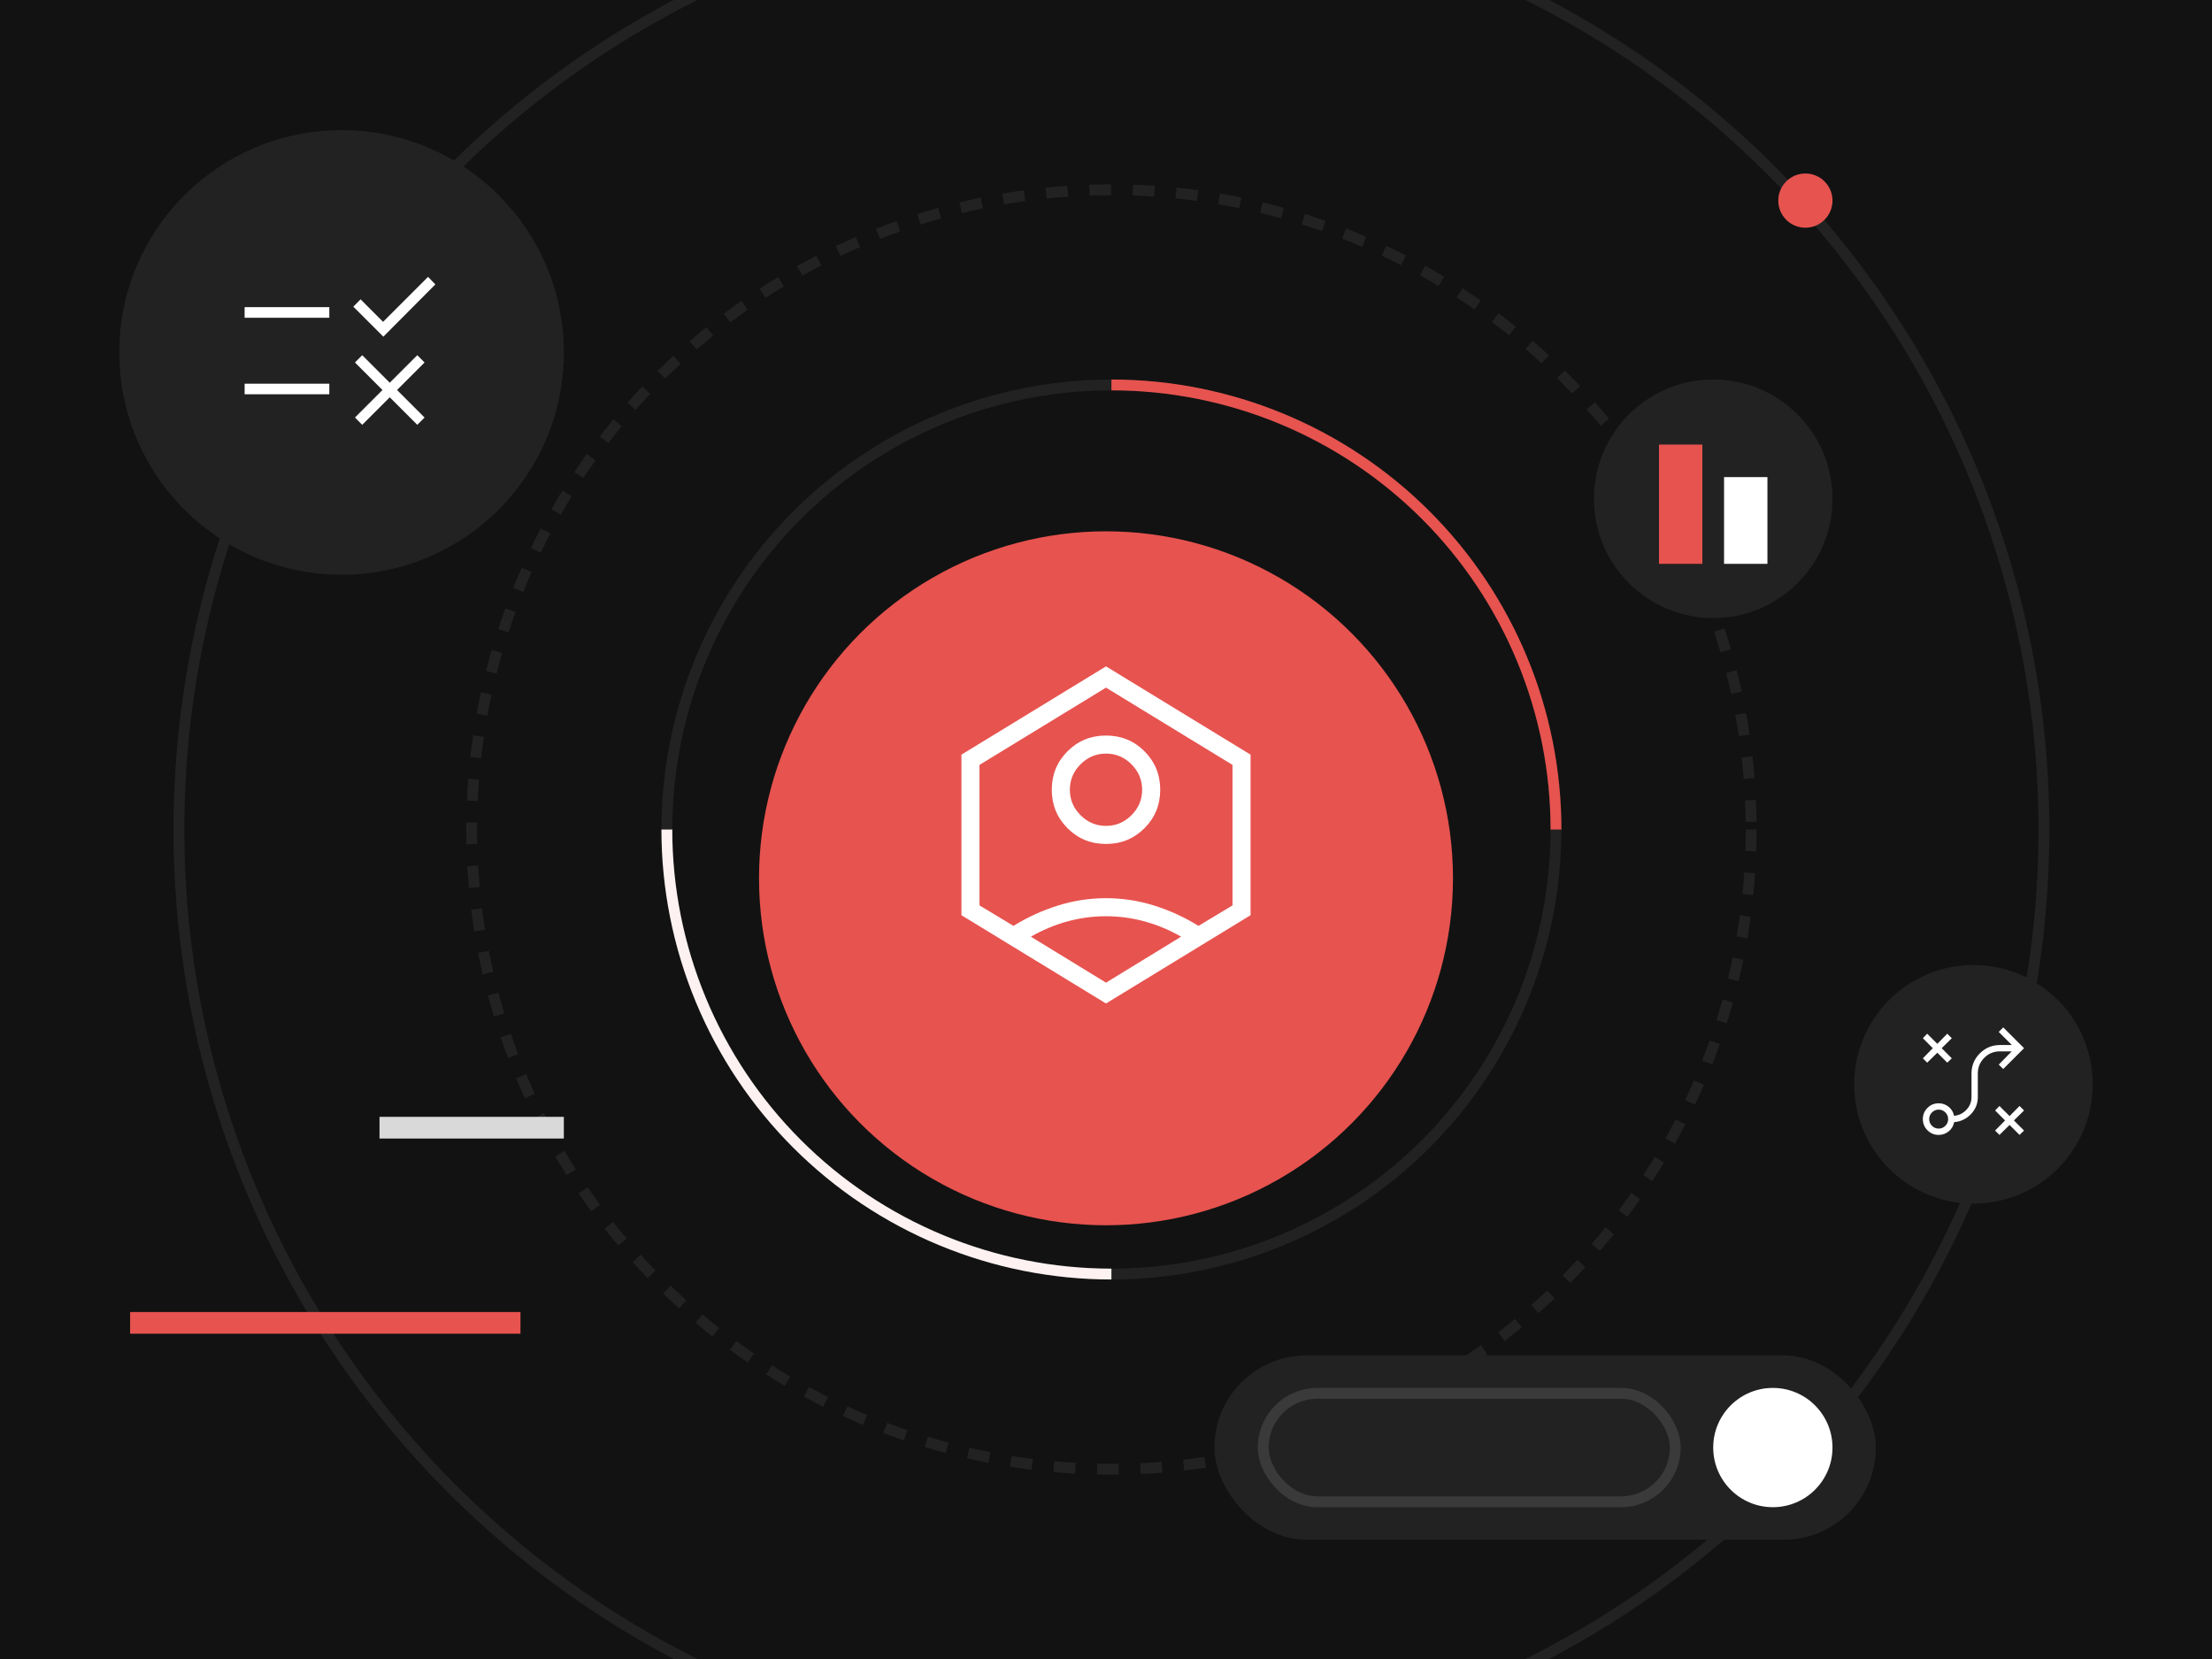
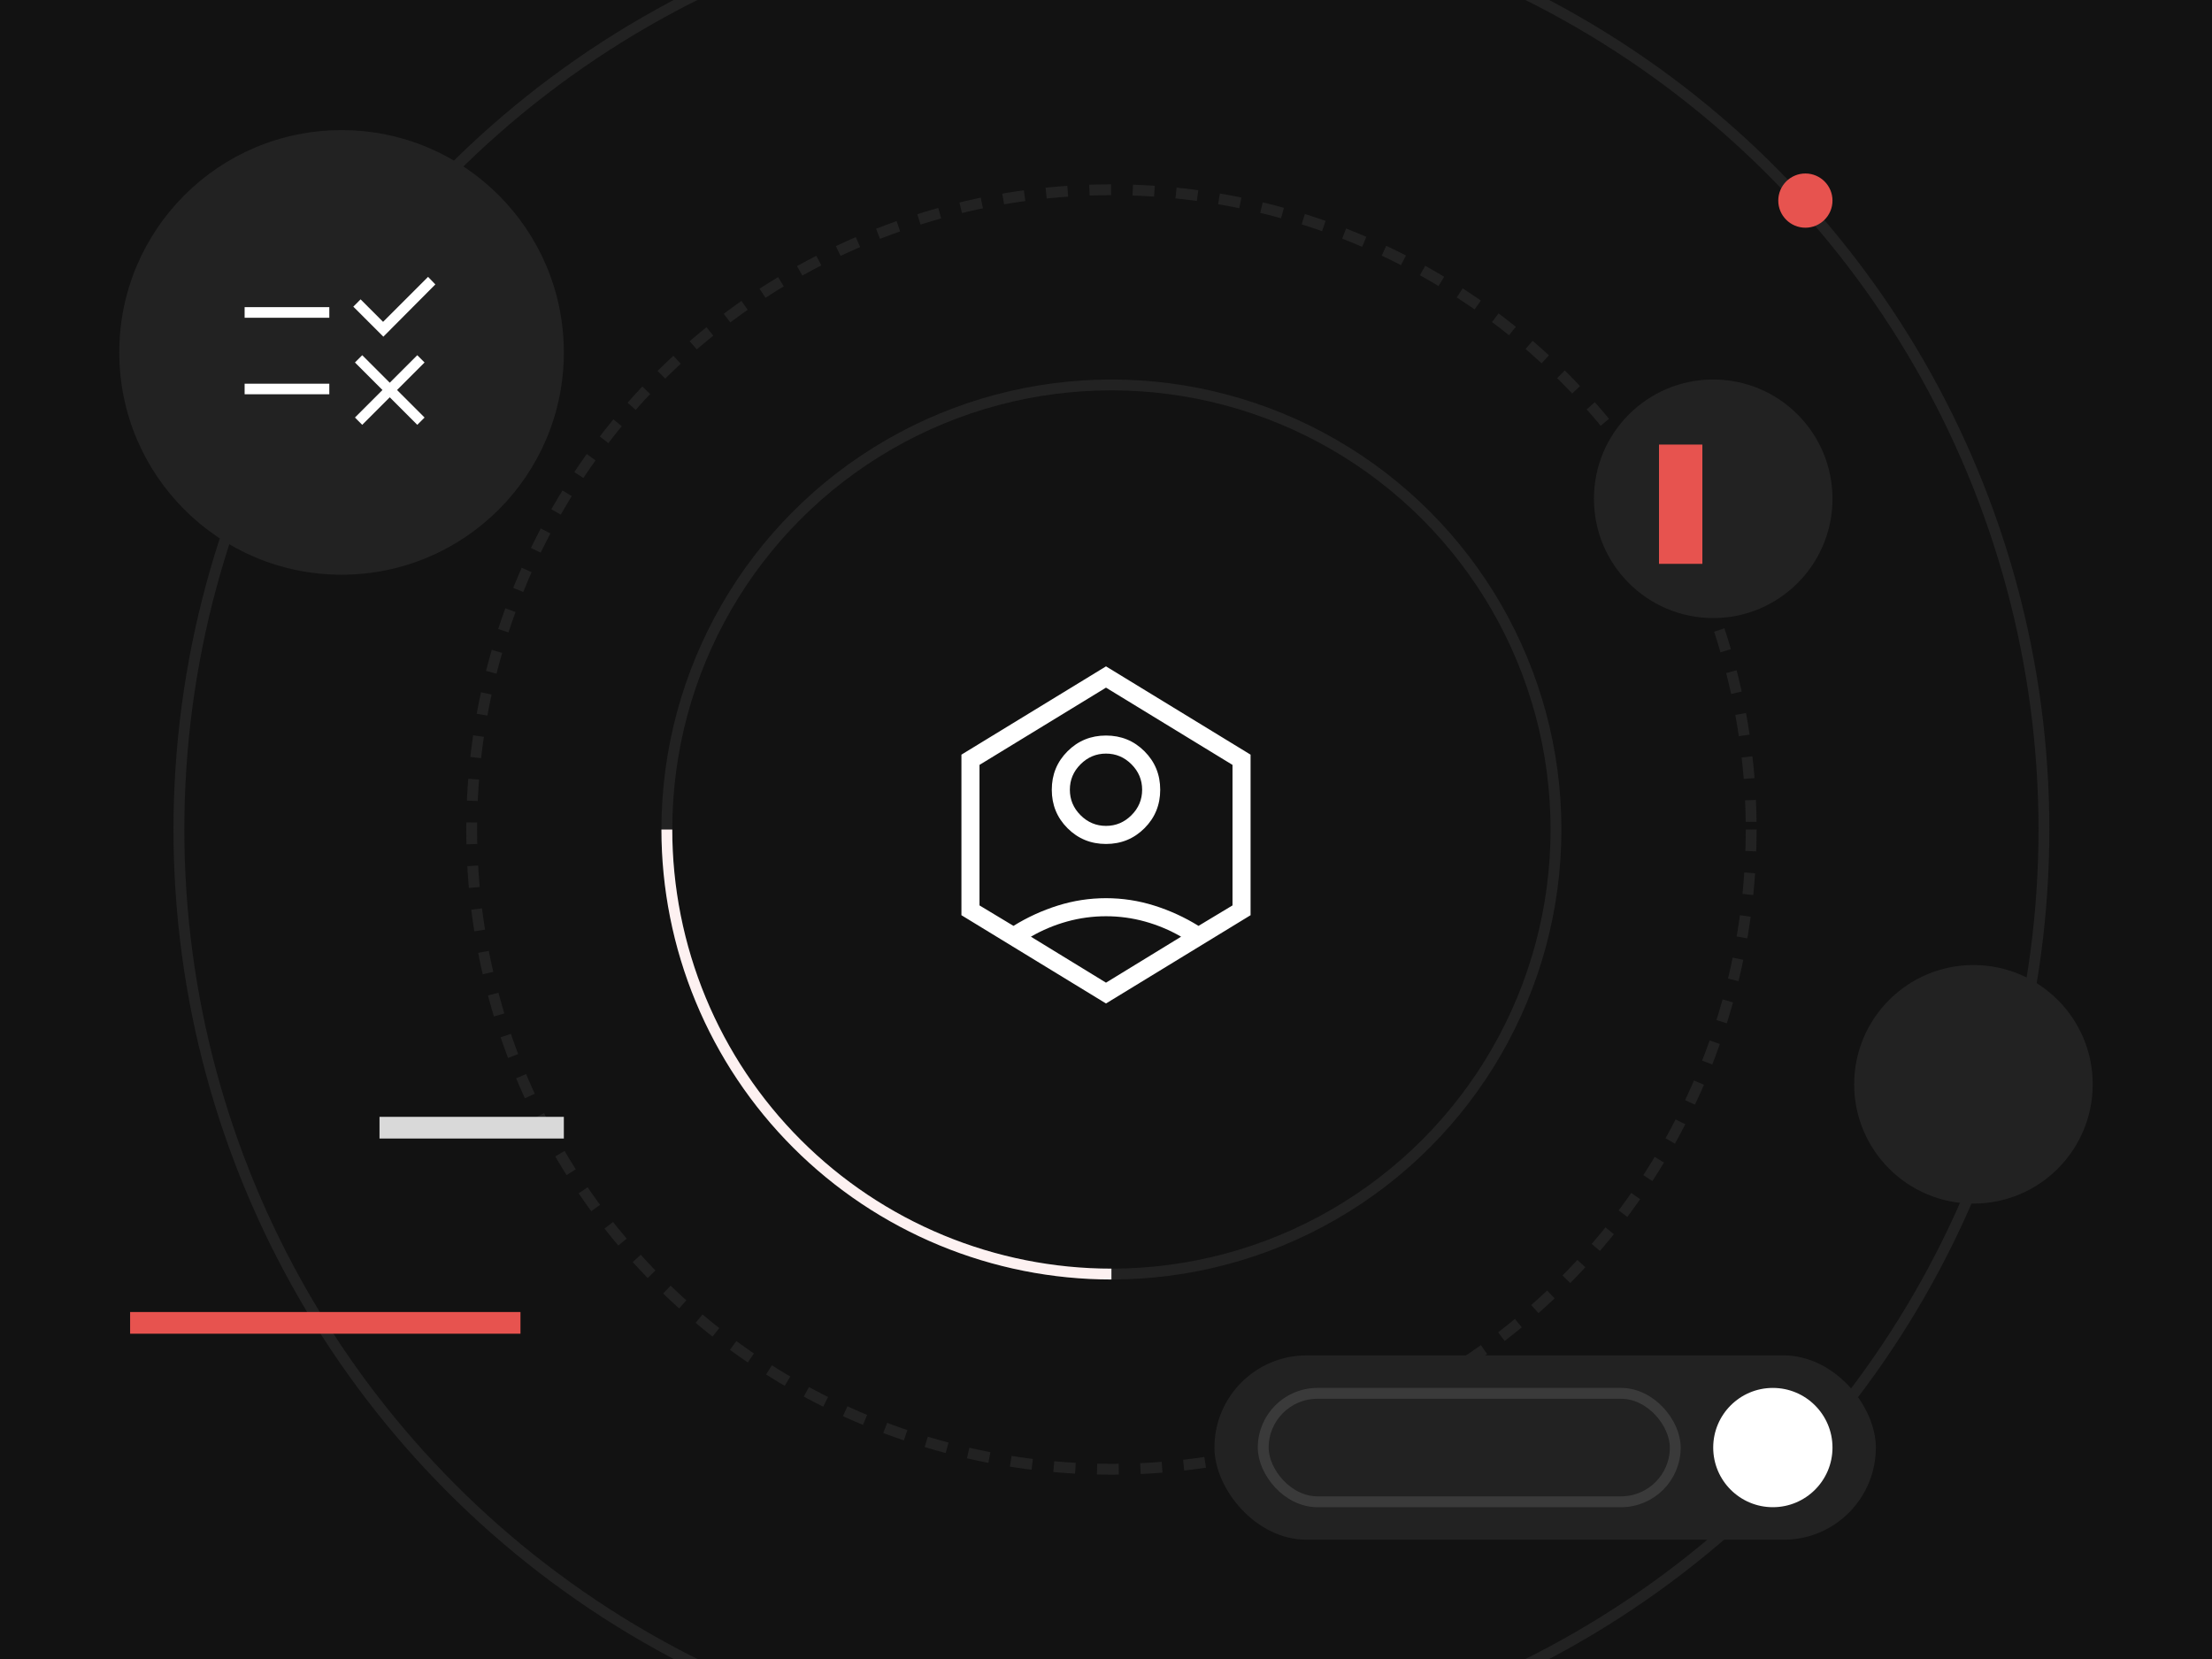
<svg xmlns="http://www.w3.org/2000/svg" width="204" height="153" viewBox="0 0 204 153" fill="none">
  <g clip-path="url(#clip0_536_714)">
    <rect width="204" height="153" fill="#121212" />
    <circle cx="102.5" cy="76.5" r="59" stroke="#222222" stroke-dasharray="2 2" />
    <circle cx="102.5" cy="76.5" r="41" stroke="#222222" />
-     <path d="M102.5 35.5C107.884 35.5 113.216 36.56 118.19 38.621C123.164 40.681 127.684 43.701 131.491 47.509C135.299 51.316 138.319 55.836 140.379 60.81C142.44 65.784 143.5 71.116 143.5 76.5" stroke="#E7534F" />
    <path d="M102.5 117.5C97.116 117.5 91.784 116.439 86.81 114.379C81.836 112.319 77.316 109.299 73.509 105.491C69.701 101.684 66.681 97.164 64.621 92.19C62.56 87.216 61.5 81.884 61.5 76.5" stroke="#FDF1F1" />
    <circle cx="102.5" cy="76.5" r="86" stroke="#222222" />
    <g filter="url(#filter0_d_536_714)">
-       <circle cx="102" cy="77" r="32" fill="#E7534F" />
-     </g>
+       </g>
    <mask id="mask0_536_714" style="mask-type:alpha" maskUnits="userSpaceOnUse" x="82" y="57" width="40" height="40">
      <rect x="82" y="57" width="40" height="40" fill="#D9D9D9" />
    </mask>
    <g mask="url(#mask0_536_714)">
      <path d="M102 77.834C100.603 77.834 99.42 77.35 98.452 76.382C97.484 75.414 97 74.231 97 72.834C97 71.436 97.484 70.253 98.452 69.286C99.42 68.318 100.603 67.834 102 67.834C103.398 67.834 104.58 68.318 105.548 69.286C106.516 70.253 107 71.436 107 72.834C107 74.231 106.516 75.414 105.548 76.382C104.58 77.35 103.398 77.834 102 77.834ZM102 76.167C102.908 76.167 103.691 75.838 104.348 75.181C105.005 74.524 105.333 73.742 105.333 72.834C105.333 71.925 105.005 71.143 104.348 70.486C103.691 69.829 102.908 69.5 102 69.5C101.092 69.5 100.309 69.829 99.652 70.486C98.995 71.143 98.667 71.925 98.667 72.834C98.667 73.742 98.995 74.524 99.652 75.181C100.309 75.838 101.092 76.167 102 76.167ZM102 92.545L88.667 84.404V69.597L102 61.455L115.333 69.597V84.404L102 92.545ZM102 90.625L108.926 86.385C107.875 85.778 106.764 85.312 105.595 84.987C104.425 84.663 103.226 84.5 102 84.5C100.774 84.5 99.576 84.663 98.406 84.987C97.236 85.312 96.125 85.778 95.074 86.385L102 90.625ZM93.468 85.388C94.75 84.593 96.113 83.969 97.558 83.515C99.002 83.061 100.483 82.834 102 82.834C103.517 82.834 104.998 83.061 106.443 83.515C107.887 83.969 109.25 84.593 110.532 85.388L113.667 83.5V70.542L102 63.417L90.333 70.542V83.5L93.468 85.388Z" fill="white" />
    </g>
    <circle cx="31.5" cy="32.5" r="20.5" fill="#222222" />
    <mask id="mask1_536_714" style="mask-type:alpha" maskUnits="userSpaceOnUse" x="19" y="20" width="25" height="25">
      <rect x="19.632" y="20.632" width="23.429" height="23.429" fill="#D9D9D9" />
    </mask>
    <g mask="url(#mask1_536_714)">
      <path d="M33.407 39.179L32.735 38.507L35.273 35.969L32.735 33.431L33.407 32.759L35.945 35.297L38.483 32.759L39.155 33.431L36.617 35.969L39.155 38.507L38.483 39.179L35.945 36.641L33.407 39.179ZM35.354 31.05L32.583 28.28L33.255 27.608L35.329 29.682L39.478 25.533L40.15 26.23L35.354 31.05ZM22.56 36.363V35.387H30.37V36.363H22.56ZM22.56 29.305V28.328H30.37V29.305H22.56Z" fill="white" />
    </g>
    <circle cx="182" cy="100" r="11" fill="#222222" />
    <mask id="mask2_536_714" style="mask-type:alpha" maskUnits="userSpaceOnUse" x="175" y="93" width="14" height="14">
-       <rect x="175" y="93" width="14" height="14" fill="#D9D9D9" />
-     </mask>
+       </mask>
    <g mask="url(#mask2_536_714)">
      <path d="M184.398 104.667L183.997 104.265L184.915 103.332L183.997 102.413L184.398 101.997L185.332 102.93L186.25 101.997L186.667 102.413L185.733 103.332L186.667 104.265L186.25 104.667L185.332 103.748L184.398 104.667ZM178.792 104.083C179.032 104.083 179.237 103.998 179.409 103.826C179.581 103.654 179.667 103.448 179.667 103.208C179.667 102.968 179.581 102.762 179.409 102.591C179.237 102.419 179.032 102.333 178.792 102.333C178.552 102.333 178.346 102.419 178.174 102.591C178.002 102.762 177.917 102.968 177.917 103.208C177.917 103.448 178.002 103.654 178.174 103.826C178.346 103.998 178.552 104.083 178.792 104.083ZM178.792 104.667C178.388 104.667 178.044 104.525 177.76 104.24C177.475 103.956 177.333 103.612 177.333 103.208C177.333 102.804 177.475 102.46 177.76 102.176C178.044 101.892 178.388 101.75 178.792 101.75C179.136 101.75 179.442 101.857 179.709 102.071C179.975 102.286 180.143 102.563 180.212 102.903C180.666 102.864 181.047 102.677 181.357 102.343C181.666 102.01 181.82 101.618 181.82 101.167V99.002C181.82 98.277 182.077 97.658 182.589 97.146C183.102 96.633 183.721 96.377 184.445 96.377H185.543L184.332 95.166L184.748 94.75L186.667 96.668L184.748 98.587L184.332 98.185L185.531 96.96H184.445C183.877 96.96 183.395 97.158 182.998 97.555C182.602 97.951 182.404 98.433 182.404 99.002V101.167C182.404 101.779 182.192 102.307 181.769 102.749C181.346 103.191 180.829 103.438 180.219 103.49C180.154 103.835 179.988 104.117 179.719 104.337C179.45 104.557 179.141 104.667 178.792 104.667ZM177.735 98.003L177.333 97.602L178.252 96.668L177.333 95.749L177.735 95.333L178.668 96.267L179.587 95.333L180.003 95.749L179.07 96.668L180.003 97.602L179.587 98.003L178.668 97.085L177.735 98.003Z" fill="white" />
    </g>
    <circle cx="158" cy="46" r="11" fill="#222222" />
    <mask id="mask3_536_714" style="mask-type:alpha" maskUnits="userSpaceOnUse" x="151" y="39" width="14" height="14">
      <rect x="151" y="39" width="14" height="14" fill="#D9D9D9" />
    </mask>
    <g mask="url(#mask3_536_714)">
      <rect x="153" y="41" width="4" height="11" fill="#E7534F" />
-       <rect x="159" y="44" width="4" height="8" fill="white" />
    </g>
    <rect x="112" y="125" width="61" height="17" rx="8.5" fill="#222222" />
    <rect opacity="0.4" x="116.5" y="128.5" width="38" height="10" rx="5" stroke="#5F5F5F" />
    <circle cx="163.5" cy="133.5" r="5.5" fill="white" />
    <circle cx="166.5" cy="18.5" r="2.5" fill="#E7534F" />
    <rect x="35" y="103" width="17" height="2" fill="#D9D9D9" />
    <rect x="12" y="121" width="36" height="2" fill="#E7534F" />
  </g>
  <defs>
    <filter id="filter0_d_536_714" x="42" y="21" width="120" height="120" filterUnits="userSpaceOnUse" color-interpolation-filters="sRGB">
      <feFlood flood-opacity="0" result="BackgroundImageFix" />
      <feColorMatrix in="SourceAlpha" type="matrix" values="0 0 0 0 0 0 0 0 0 0 0 0 0 0 0 0 0 0 127 0" result="hardAlpha" />
      <feMorphology radius="4" operator="dilate" in="SourceAlpha" result="effect1_dropShadow_536_714" />
      <feOffset dy="4" />
      <feGaussianBlur stdDeviation="12" />
      <feComposite in2="hardAlpha" operator="out" />
      <feColorMatrix type="matrix" values="0 0 0 0 0 0 0 0 0 0 0 0 0 0 0 0 0 0 1 0" />
      <feBlend mode="normal" in2="BackgroundImageFix" result="effect1_dropShadow_536_714" />
      <feBlend mode="normal" in="SourceGraphic" in2="effect1_dropShadow_536_714" result="shape" />
    </filter>
    <clipPath id="clip0_536_714">
      <rect width="204" height="153" fill="white" />
    </clipPath>
  </defs>
</svg>